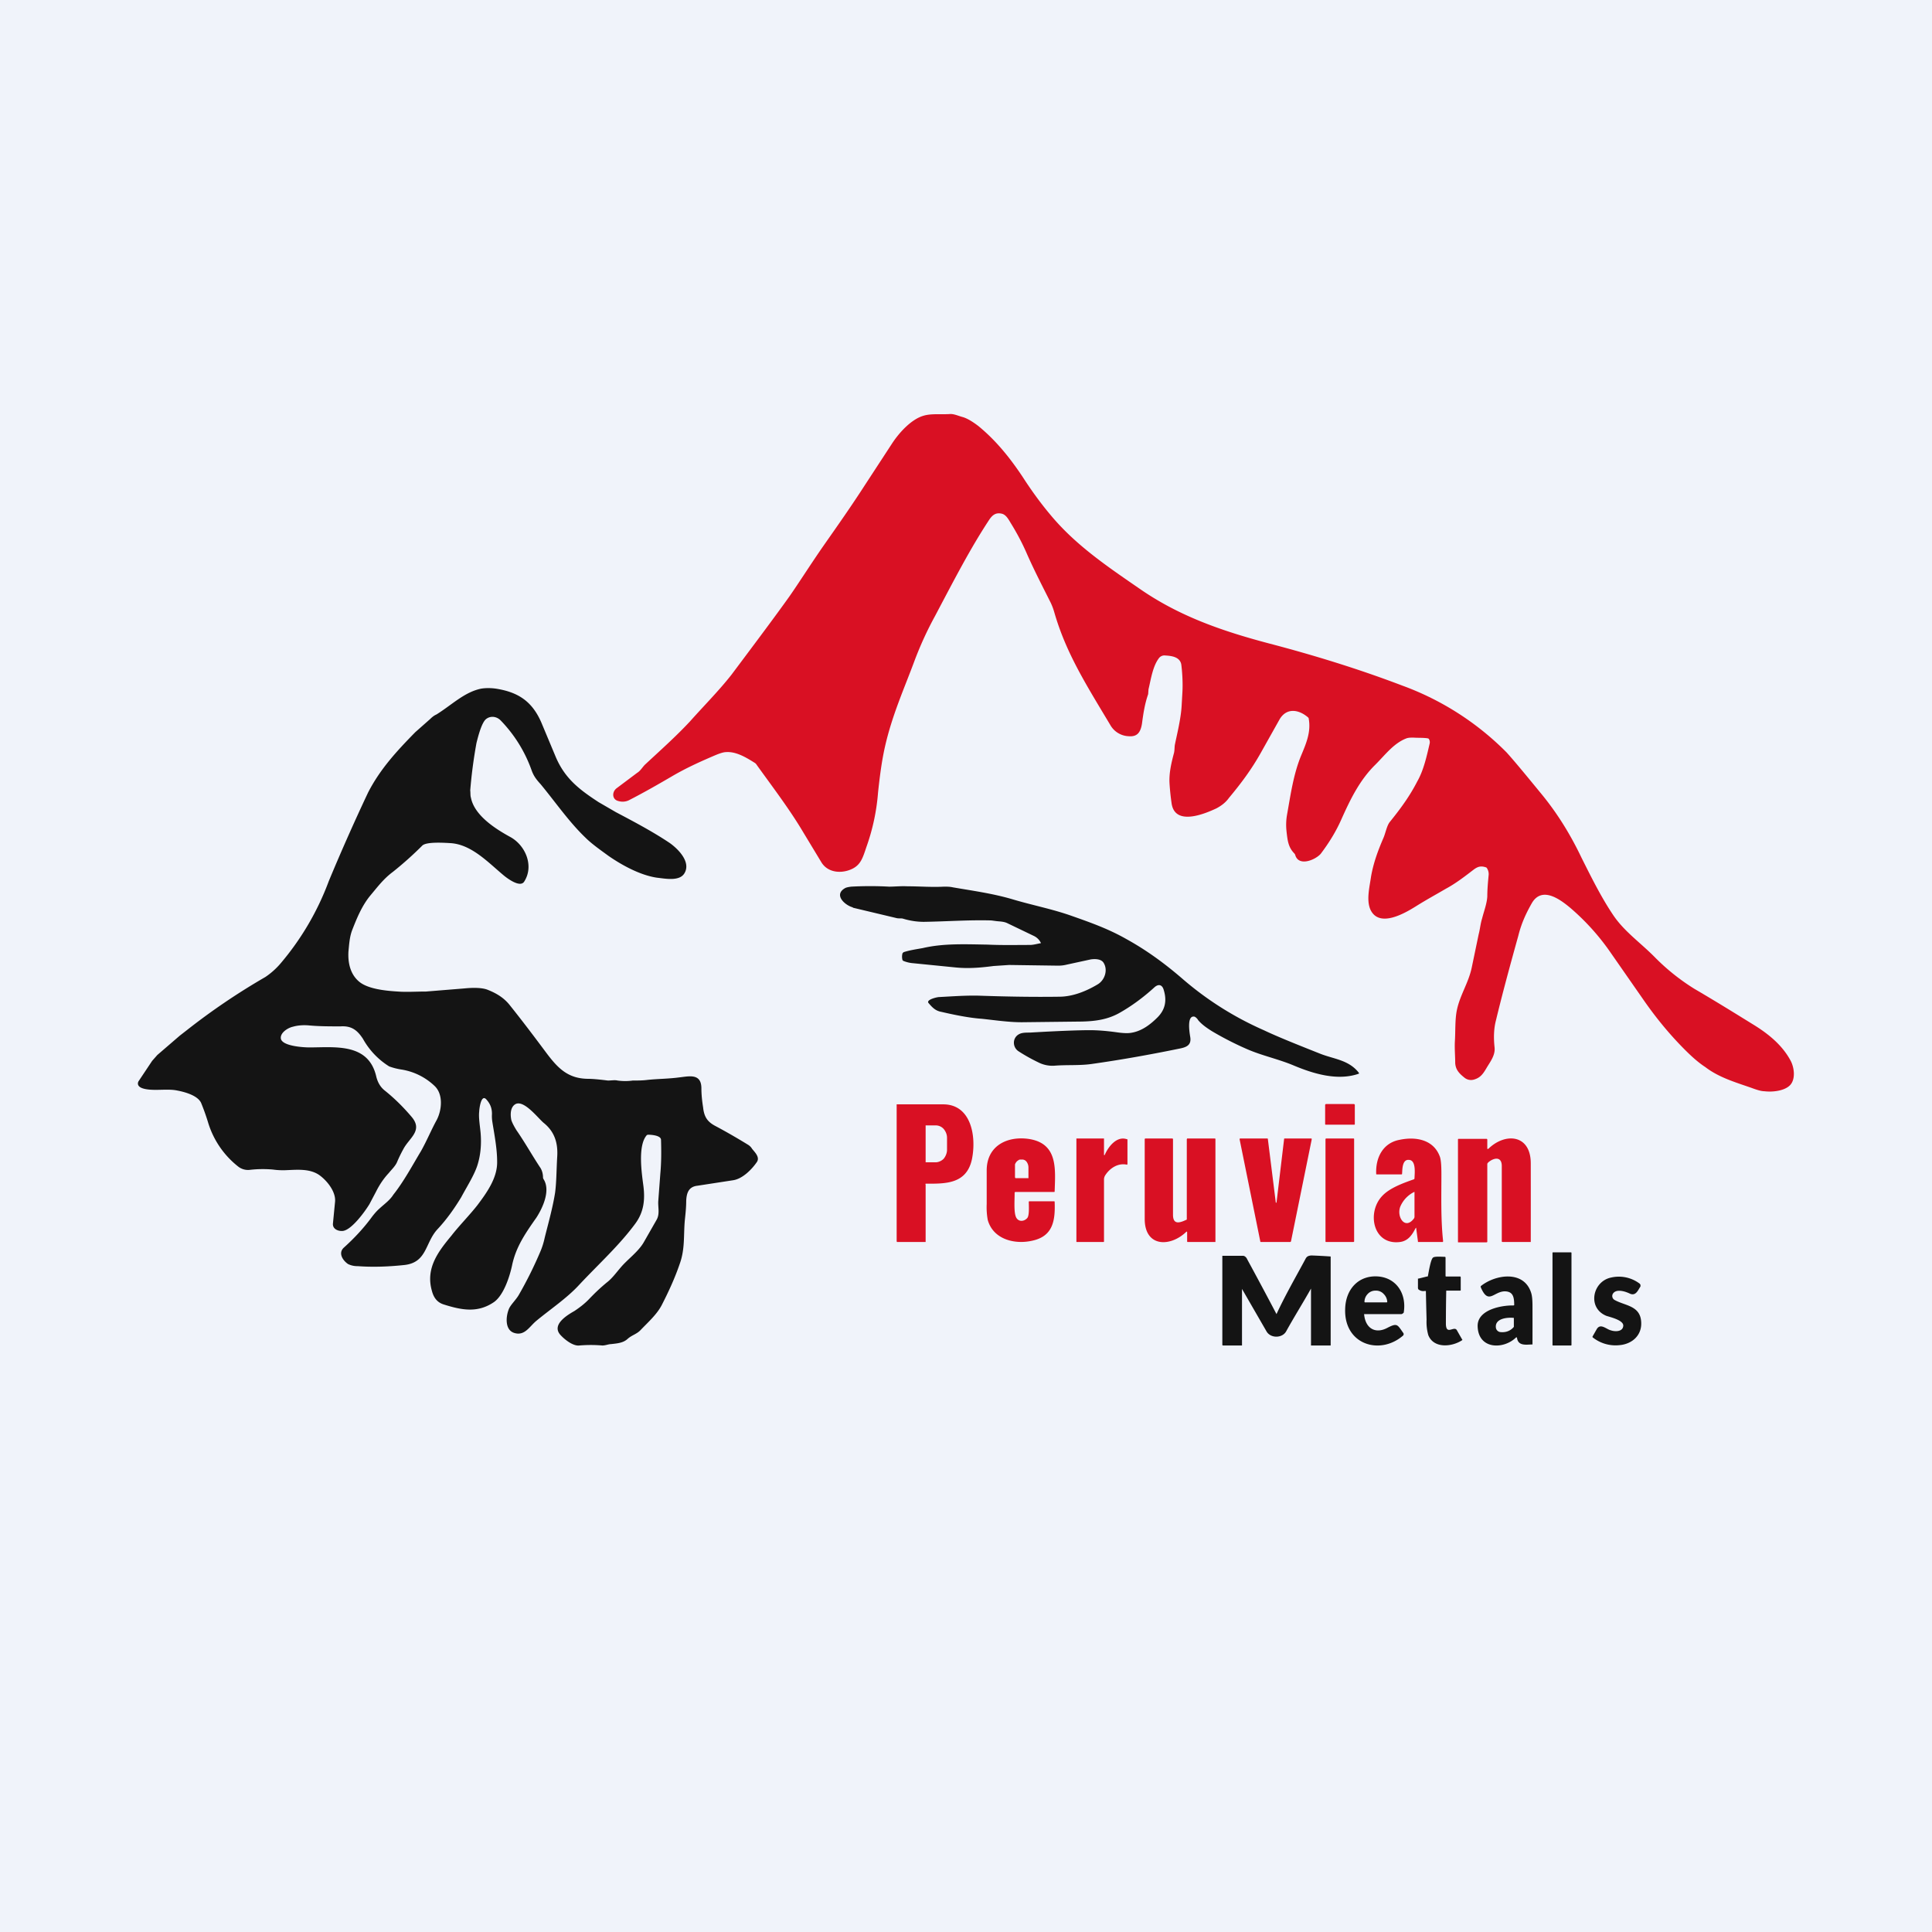
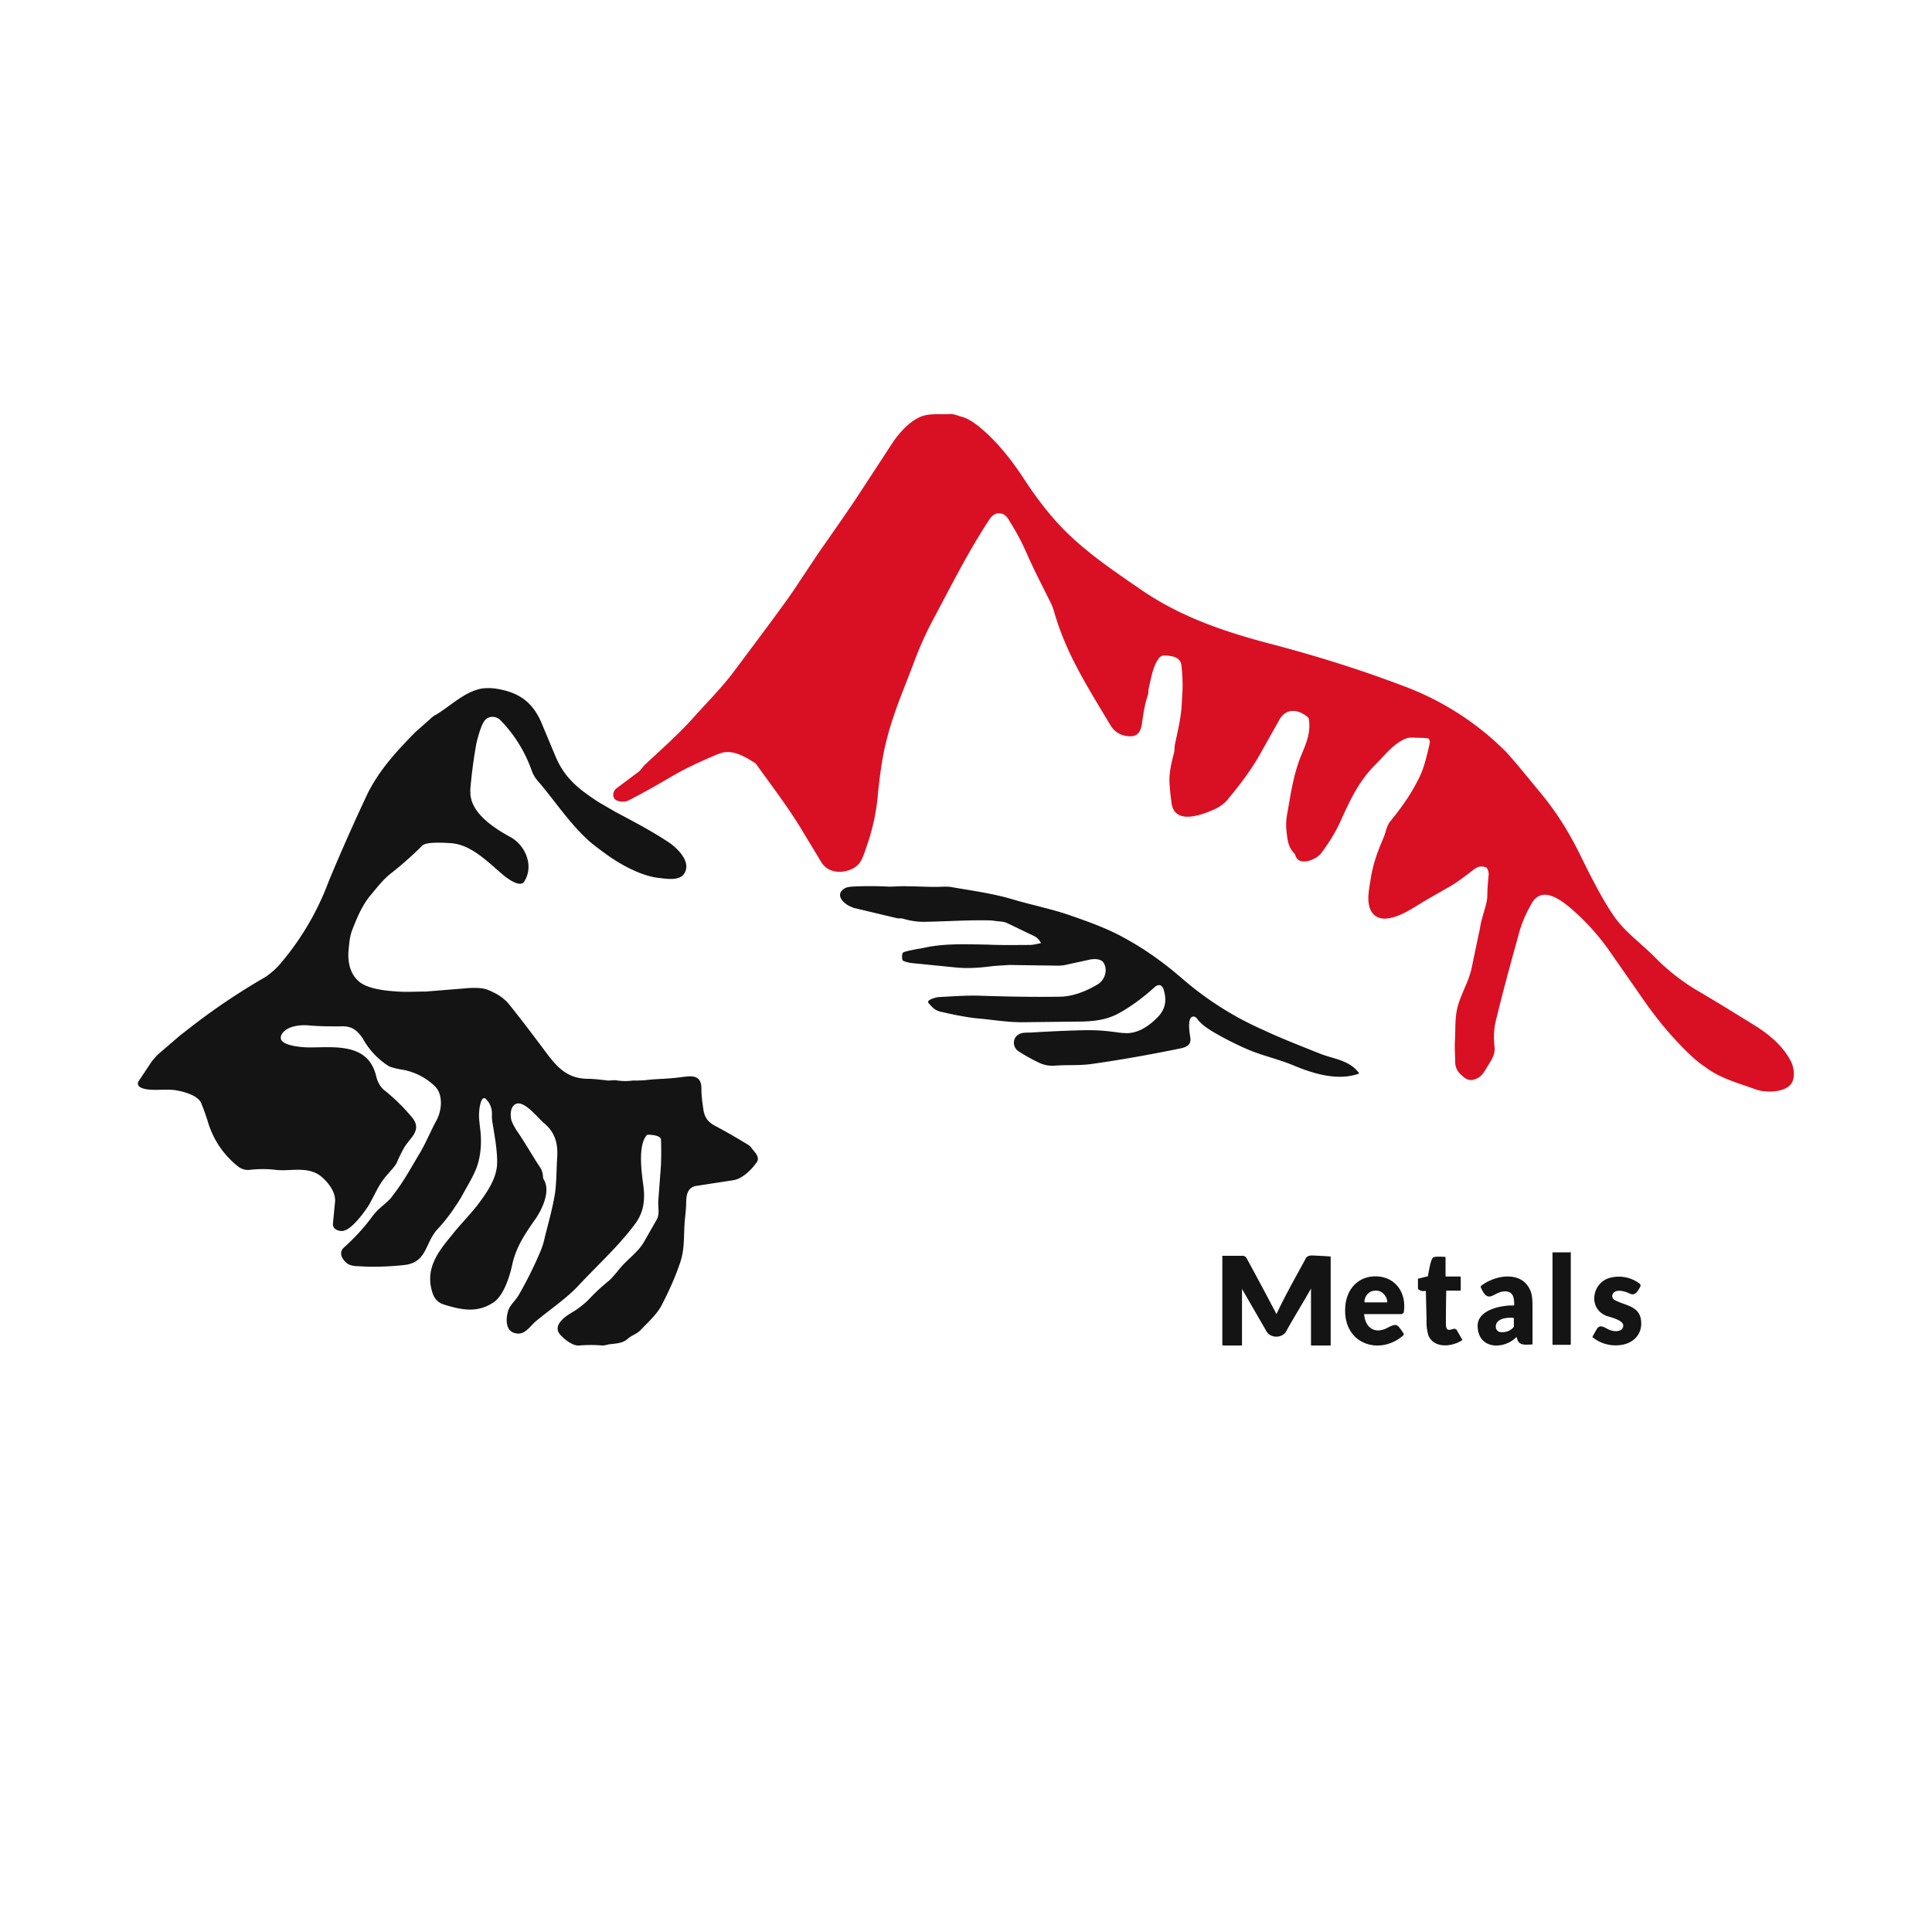
<svg xmlns="http://www.w3.org/2000/svg" width="56" height="56" viewBox="0 0 56 56">
-   <path fill="#F0F3FA" d="M0 0h56v56H0z" />
  <path d="M33.78 19a.2.2 0 0 0-.19.08c-.18.24-.23.61-.3.9l-.01.14c-.1.29-.14.56-.18.86-.04.24-.13.38-.38.36a.64.64 0 0 1-.54-.33c-.7-1.17-1.28-2.08-1.62-3.26a1.79 1.79 0 0 0-.1-.27c-.24-.48-.48-.94-.7-1.44-.13-.3-.29-.6-.47-.89-.06-.1-.13-.23-.25-.26-.17-.04-.27.03-.37.18-.56.85-1.03 1.77-1.57 2.79-.23.42-.42.84-.58 1.26-.31.84-.66 1.6-.87 2.53-.09.4-.15.85-.2 1.33a6.1 6.1 0 0 1-.34 1.58c-.1.3-.16.5-.4.62-.3.15-.72.13-.91-.2l-.52-.86c-.38-.64-.82-1.22-1.34-1.94a.24.24 0 0 0-.05-.06c-.24-.15-.54-.34-.84-.32-.08 0-.2.04-.34.1-.42.18-.82.36-1.23.6-.41.24-.83.48-1.26.7a.42.42 0 0 1-.29.02c-.19-.04-.2-.26-.06-.37l.6-.45c.1-.06.16-.18.24-.25.43-.4.88-.8 1.29-1.24.4-.45.83-.88 1.2-1.35.75-1 1.31-1.75 1.68-2.27.26-.37.66-1 1.01-1.5.4-.57.8-1.14 1.18-1.73l.79-1.21c.21-.32.56-.7.91-.8.23-.07.54-.03.78-.05.12 0 .24.06.36.09.13.04.28.13.45.26.5.41.9.9 1.28 1.47.27.42.55.8.83 1.13.72.86 1.64 1.48 2.57 2.12 1.14.79 2.38 1.22 3.74 1.58 1.3.34 2.6.74 3.86 1.22a8.23 8.23 0 0 1 3.03 1.94c.27.3.62.73.99 1.18.48.58.86 1.2 1.18 1.87.3.6.59 1.18.93 1.68.32.47.8.8 1.21 1.22a6.2 6.2 0 0 0 1.13.9c.7.41 1.26.76 1.73 1.05.42.26.83.59 1.07 1.05.1.2.14.53-.03.7-.16.16-.5.2-.74.17-.09 0-.22-.04-.38-.1-.46-.16-.94-.3-1.33-.6-.2-.13-.39-.3-.59-.5-.45-.45-.85-.94-1.21-1.46l-.94-1.35a6.77 6.77 0 0 0-1.18-1.31c-.3-.25-.82-.63-1.11-.13-.17.3-.3.58-.39.94-.25.9-.46 1.67-.65 2.46-.06.23-.07.49-.04.77.03.24-.13.43-.24.62-.1.17-.18.27-.35.32a.3.3 0 0 1-.29-.06c-.15-.12-.25-.23-.26-.42 0-.2-.02-.4-.01-.62.02-.3 0-.64.06-.92.09-.43.34-.79.43-1.23l.2-.96c.04-.15.05-.3.1-.46.05-.2.14-.43.15-.64 0-.2.02-.42.04-.63a.32.32 0 0 0-.06-.2l-.02-.01c-.15-.05-.24-.02-.36.07-.26.2-.52.4-.8.55-.29.17-.55.31-.87.51-.32.2-1.07.64-1.32.09-.12-.28-.02-.66.02-.95.07-.4.2-.75.35-1.1.07-.15.1-.36.19-.48.34-.42.59-.77.8-1.18.19-.33.28-.76.36-1.1.01-.05 0-.1-.03-.14l-.03-.01c-.14-.02-.27-.01-.41-.02-.08 0-.14 0-.2.02-.37.14-.62.48-.9.76-.46.45-.73 1.01-.99 1.59-.15.34-.35.67-.6 1-.16.18-.65.38-.74.02l-.02-.03c-.18-.18-.2-.38-.23-.65a1.7 1.7 0 0 1 .02-.5c.1-.56.18-1.14.4-1.68.15-.36.3-.7.22-1.1l-.02-.02c-.27-.23-.62-.28-.82.06l-.55.98c-.27.48-.57.88-.92 1.3-.1.14-.23.23-.36.3-.34.16-1.2.52-1.3-.14a7.34 7.34 0 0 1-.06-.57c-.02-.3.05-.6.13-.9.02-.09.01-.18.03-.26.05-.25.17-.73.19-1.1l.02-.35c.02-.29 0-.62-.03-.85-.04-.22-.28-.25-.46-.26Z" fill="#D91023" />
  <path d="M10.71 34.9c-.12.2-.52.76-.78.78-.12.01-.29-.05-.28-.21l.06-.62c.04-.31-.25-.65-.47-.8-.29-.19-.67-.14-1-.13-.08 0-.19 0-.33-.02a3.3 3.3 0 0 0-.68.01.46.46 0 0 1-.33-.1 2.57 2.57 0 0 1-.87-1.28 6.39 6.39 0 0 0-.2-.56c-.1-.22-.48-.32-.69-.36-.19-.04-.41-.02-.62-.02-.12 0-.56 0-.52-.21l.01-.03.4-.6.15-.17.65-.56.18-.14a19.27 19.27 0 0 1 2.3-1.56c.15-.1.3-.23.43-.38a7.95 7.95 0 0 0 1.41-2.4 59.85 59.85 0 0 1 1.14-2.57c.35-.68.83-1.2 1.37-1.75l.43-.38c.05-.05.11-.1.18-.13.45-.28.81-.65 1.3-.75.13-.02.27-.02.42 0 .64.1 1.05.36 1.32.98l.41.98c.27.65.7.97 1.25 1.33l.5.29c.53.28 1.08.57 1.57.9.25.18.61.55.42.87-.14.24-.54.16-.8.13-.48-.07-1.01-.36-1.4-.63-.19-.14-.48-.34-.67-.53-.48-.46-.87-1.03-1.3-1.55-.11-.12-.2-.23-.26-.4a3.99 3.99 0 0 0-.9-1.45c-.12-.12-.3-.14-.43-.03-.13.12-.23.53-.27.69a13.95 13.95 0 0 0-.18 1.37c.01.08 0 .15.02.21.1.52.72.91 1.14 1.14.44.24.7.84.4 1.3-.12.17-.47-.09-.57-.17-.45-.37-.93-.9-1.54-.95-.17-.01-.72-.05-.84.07-.27.27-.55.52-.85.76-.27.2-.44.43-.65.68-.25.3-.4.67-.54 1.03-.07.2-.08.4-.1.6-.02.34.06.68.33.89.26.2.76.25 1.1.27.24.02.54 0 .82 0l1.11-.09c.2-.02.47-.03.65.03.26.1.49.23.67.46.36.45.7.9 1.05 1.37.33.44.62.75 1.2.76.15 0 .35.02.59.05.1 0 .2-.02.28 0 .15.02.3.02.44 0 .15 0 .29 0 .44-.02.3-.03.6-.03.9-.07.28-.03.64-.13.65.3 0 .2.02.38.05.57.03.28.13.42.36.54.32.17.63.35.94.54.05.03.09.07.12.12.08.1.23.24.14.38-.15.22-.42.49-.69.53l-1.04.16c-.25.03-.31.21-.32.44 0 .19-.02.37-.04.56-.04.44.01.83-.15 1.27-.14.41-.32.8-.52 1.19-.14.27-.4.5-.61.72-.11.12-.26.15-.38.26-.13.12-.31.13-.48.15-.07 0-.16.04-.25.04a3.92 3.92 0 0 0-.67 0c-.18.02-.42-.17-.54-.3-.28-.3.19-.58.4-.7.15-.1.28-.2.4-.32.22-.23.34-.34.53-.5.16-.12.28-.29.41-.44.2-.24.52-.46.68-.75l.36-.63c.1-.17.04-.36.05-.54l.06-.8c.03-.32.03-.65.02-.98 0-.13-.28-.15-.38-.15l-.03.01c-.27.3-.15 1.1-.1 1.48.05.4.01.75-.23 1.08-.47.64-1.07 1.18-1.64 1.79-.35.38-.83.7-1.24 1.04-.2.17-.33.43-.62.35-.3-.08-.26-.5-.16-.72.06-.12.2-.25.28-.39.23-.4.44-.82.63-1.27.05-.12.09-.25.12-.39.1-.4.23-.86.3-1.3.04-.3.04-.68.06-1.02.03-.41-.07-.75-.4-1.01-.18-.16-.58-.68-.82-.53-.14.09-.14.3-.11.45.02.07.07.17.15.3.25.36.46.74.7 1.1.04.07.07.16.07.28l.01.03c.22.33-.02.84-.2 1.12-.33.47-.6.86-.71 1.4-.07.32-.24.85-.52 1.05-.48.33-.95.23-1.46.07-.19-.06-.29-.2-.34-.39-.19-.66.18-1.14.57-1.61.2-.26.54-.61.75-.88.27-.36.58-.79.57-1.26 0-.38-.08-.78-.14-1.16a1.02 1.02 0 0 1-.01-.22c0-.17-.05-.3-.17-.43-.15-.15-.2.3-.2.36-.02.17.02.4.04.61.03.34 0 .67-.1.97-.1.29-.3.6-.46.9-.2.33-.42.64-.68.92-.38.4-.3.99-1 1.05-.48.05-.92.06-1.32.03a.62.62 0 0 1-.28-.06c-.15-.1-.3-.32-.12-.48.3-.27.58-.57.82-.9.07-.09.14-.17.21-.23.14-.13.3-.24.4-.4.31-.39.57-.88.8-1.26.17-.3.3-.62.46-.91.15-.29.19-.74-.06-.98a1.8 1.8 0 0 0-.97-.48 1.8 1.8 0 0 1-.35-.09 2.2 2.2 0 0 1-.76-.8c-.17-.26-.34-.38-.65-.36-.32 0-.63 0-.94-.03-.15-.01-.3 0-.44.04-.14.03-.37.17-.35.34.03.22.64.26.83.26.74 0 1.72-.14 1.94.86.04.15.11.28.23.38.29.23.55.49.78.76.36.41-.06.62-.23.95a3.8 3.8 0 0 0-.18.37c-.05.12-.16.22-.24.32-.15.16-.27.34-.37.54l-.19.36ZM24.72 26.3c-.21-.05-.58-.36-.22-.56.04-.02.1-.03.17-.04.37-.02.74-.02 1.1 0 .17 0 .33-.02.54-.01.35 0 .7.03 1.05.01.09 0 .17 0 .26.02.58.1 1.17.18 1.74.35.57.17 1.15.28 1.71.48.57.2 1.07.38 1.58.67.58.32 1.1.7 1.6 1.13a9.35 9.35 0 0 0 2.38 1.51c.4.19.95.41 1.63.68.4.16.84.18 1.13.56v.02c-.62.22-1.33 0-1.9-.24-.43-.18-.9-.28-1.32-.46a9.12 9.12 0 0 1-1.04-.53c-.16-.1-.3-.2-.4-.32a.27.27 0 0 0-.1-.1c-.24-.06-.15.47-.13.59.04.25-.13.3-.34.34-.83.17-1.67.32-2.52.44-.35.05-.71.02-1.08.05a.9.9 0 0 1-.47-.1 5.1 5.1 0 0 1-.57-.32c-.18-.12-.18-.4.03-.5.08-.04.19-.04.3-.04.85-.05 1.43-.07 1.74-.07.22 0 .48.02.77.06.2.03.33.03.4.02.32-.04.58-.24.79-.45.22-.22.28-.48.18-.8-.04-.14-.14-.18-.26-.08-.35.32-.7.57-1.04.76-.33.18-.67.23-1.07.24l-1.74.02c-.39 0-.78-.06-1.16-.1-.3-.02-.7-.09-1.17-.2-.17-.03-.26-.12-.37-.25-.1-.1.24-.18.3-.18.39-.02.77-.05 1.16-.04.86.03 1.63.04 2.32.03.38 0 .77-.15 1.12-.36.2-.12.3-.41.17-.62-.07-.12-.26-.12-.38-.1l-.69.15c-.08.02-.16.03-.25.03l-1.42-.02-.45.03c-.38.05-.74.08-1.12.04l-1.2-.12a.93.93 0 0 1-.3-.07l-.02-.02a.37.37 0 0 1 0-.2l.03-.03c.18-.06.4-.09.56-.12.6-.14 1.23-.11 1.87-.1.43.02.82.01 1.23.01.1 0 .2-.03.31-.05h.01v-.01a.43.43 0 0 0-.2-.2l-.77-.37c-.1-.05-.22-.05-.31-.06l-.15-.02c-.63-.02-1.3.03-1.96.04-.2 0-.4-.03-.6-.09-.06-.02-.13 0-.2-.02l-1.26-.3Z" fill="#141414" />
-   <path d="M26.83 34.33V36H26l-.01-.02V32.01h1.35c.81 0 .97.93.83 1.6-.16.72-.78.7-1.34.7l-.01.02Zm0-1.7v1.06H27.12c.08 0 .17-.04.23-.1.06-.07.1-.17.1-.26v-.35c0-.1-.04-.19-.1-.26a.31.31 0 0 0-.23-.1h-.28a.01.01 0 0 0-.01 0v.01ZM39.25 32h-.82l-.02.02v.56c0 .01 0 .02.02.02h.82c.01 0 .02 0 .02-.02v-.56l-.02-.02ZM29.41 34.56c0 .25-.03.6.05.74.08.13.24.1.32 0 .06-.08.04-.36.04-.47l.01-.01h.72c.01 0 .02 0 .02.02.02.54-.05.99-.64 1.12-.51.12-1.14-.03-1.3-.6a2.08 2.08 0 0 1-.03-.46v-.99c.01-.7.59-.98 1.2-.9.87.12.79.87.77 1.52a.02.02 0 0 1-.01.02h-1.13l-.02.01Zm.02-.41h.37a.02.02 0 0 0 .01 0V33.84a.28.28 0 0 0-.05-.16.16.16 0 0 0-.12-.07h-.05c-.02 0-.05 0-.07.02a.19.19 0 0 0-.06.05.25.25 0 0 0-.04.07v.37a.02.02 0 0 0 .01.02ZM32 33.48h.02c.1-.24.35-.56.64-.46.02 0 .02 0 .02.02v.7l-.01.02c-.26-.06-.5.1-.63.3a.23.23 0 0 0-.04.14v1.79l-.01.01h-.77c-.02 0-.02 0-.02-.02V33h.8V33.48ZM41.03 35.6c-.1.2-.22.37-.45.4-.78.1-.97-.85-.52-1.33.22-.24.62-.38.93-.49l.01-.02c0-.12.06-.53-.16-.54-.2-.02-.19.28-.2.4 0 .01 0 .02-.02.02h-.71c-.02 0-.02 0-.02-.02-.02-.47.2-.89.67-.98.46-.1 1-.02 1.18.5.03.1.04.26.04.5 0 .64-.02 1.3.05 1.94l-.01.02h-.72v-.02l-.05-.37c0-.03-.01-.03-.02 0Zm-.44-.63c-.12.3.14.7.4.34l.01-.03v-.73h-.01a.84.84 0 0 0-.4.42ZM43.11 33.3a.02.02 0 0 0 .01 0 .02.02 0 0 0 .02 0c.49-.48 1.23-.42 1.23.42a749.37 749.37 0 0 1 0 2.28h-.82l-.02-.01V33.8c0-.31-.26-.23-.4-.1l-.02.03V36l-.02.01h-.81c-.02 0-.02 0-.02-.02v-2.96a.02.02 0 0 1 .01-.02h.82c.01 0 .02.01.02.03v.26ZM34.4 35.72a.01.01 0 0 0 0-.02h-.01c-.46.45-1.21.46-1.21-.37v-2.31l.01-.02h.8l.01.02v2.19c0 .31.21.23.4.14v-2.33l.01-.02h.79c.02 0 .03 0 .03.02V36h-.8c-.01 0-.02 0-.02-.02v-.26ZM37 34.86l.22-1.84c0-.01 0-.02.02-.02H38c.02 0 .02 0 .02.03l-.6 2.95a.03.03 0 0 1-.03.02h-.84c-.01 0-.02 0-.02-.02l-.6-2.96c0-.01 0-.02.03-.02h.77c.01 0 .02 0 .02.02l.23 1.84ZM39.23 33h-.8l-.01.02v2.97l.01.01h.8l.02-.01v-2.97c0-.01 0-.02-.02-.02Z" fill="#D91023" />
-   <path d="M45.53 36.3h-.51c-.01 0-.02 0-.02.02v2.66c0 .01 0 .02.02.02h.51c.01 0 .02 0 .02-.02v-2.66c0-.01 0-.02-.02-.02ZM38 37.35c-.23.41-.5.84-.72 1.24-.11.2-.45.21-.57 0L36 37.36V39h-.55l-.02-.01V36.4h.6c.05 0 .1.05.12.1a119.88 119.88 0 0 1 .85 1.59c.25-.54.55-1.06.83-1.58.04-.08.07-.11.18-.12a15.61 15.61 0 0 1 .56.03V39H38v-1.65ZM41.91 37h.42l.01.02v.38l-.01.01h-.41a49.67 49.67 0 0 0-.01.95c0 .37.24.05.32.2a22.33 22.33 0 0 0 .16.28c-.29.2-.83.26-.99-.14a1.4 1.4 0 0 1-.05-.45 85.43 85.43 0 0 1-.02-.83h-.04a.22.22 0 0 1-.18-.05l-.01-.03v-.28h.02l.24-.06c.02 0 .03 0 .03-.02.02-.1.08-.49.15-.53.05-.04.27-.02.35-.02l.01.02v.54l.01.01ZM40.66 38.72c-.67.57-1.7.25-1.67-.77.01-.59.4-1 .97-.95.52.05.81.5.73 1.03 0 .02-.01.03-.03.04a.06.06 0 0 1-.04.02h-1.07a.01.01 0 0 0-.01 0v.01c.04.41.33.57.67.39.29-.15.29-.1.46.14a.06.06 0 0 1-.01.09Zm-1.1-.97h.64l.01-.01a.34.34 0 0 0-.1-.23.3.3 0 0 0-.2-.1h-.06a.3.3 0 0 0-.21.1.33.33 0 0 0-.09.23l.01.01ZM43.89 37.83c0-.23-.03-.4-.28-.4-.32.01-.47.4-.69-.12v-.03c.42-.34 1.25-.47 1.46.19.03.09.04.22.04.4a231.17 231.17 0 0 1 0 1.1c-.17 0-.42.06-.45-.2a.02.02 0 0 0-.03 0c-.36.35-1.1.35-1.11-.34 0-.48.72-.6 1.04-.59l.02-.01Zm-.53.66c.01.06.06.11.12.12.16.02.3-.03.4-.15v-.26c-.18-.02-.56.01-.52.29ZM46.56 38.14c-.56-.23-.4-1 .14-1.11a1 1 0 0 1 .83.18l.02.03v.05c-.07.1-.13.28-.3.21-.12-.06-.4-.16-.5 0a.13.13 0 0 0 .05.18c.3.17.74.16.77.63.03.4-.27.65-.63.68a1.06 1.06 0 0 1-.78-.23v-.02l.12-.21c.11-.19.28 0 .41.03.11.04.34.05.36-.12.03-.17-.37-.26-.49-.3Z" fill="#141414" />
+   <path d="M45.53 36.3h-.51c-.01 0-.02 0-.02.02v2.66h.51c.01 0 .02 0 .02-.02v-2.66c0-.01 0-.02-.02-.02ZM38 37.35c-.23.41-.5.84-.72 1.24-.11.2-.45.21-.57 0L36 37.36V39h-.55l-.02-.01V36.4h.6c.05 0 .1.05.12.1a119.88 119.88 0 0 1 .85 1.59c.25-.54.55-1.06.83-1.58.04-.08.07-.11.18-.12a15.61 15.61 0 0 1 .56.03V39H38v-1.65ZM41.91 37h.42l.01.02v.38l-.01.01h-.41a49.67 49.67 0 0 0-.01.95c0 .37.24.05.32.2a22.33 22.33 0 0 0 .16.28c-.29.2-.83.26-.99-.14a1.4 1.4 0 0 1-.05-.45 85.43 85.43 0 0 1-.02-.83h-.04a.22.22 0 0 1-.18-.05l-.01-.03v-.28h.02l.24-.06c.02 0 .03 0 .03-.02.02-.1.08-.49.15-.53.05-.04.27-.02.35-.02l.01.02v.54l.01.01ZM40.66 38.72c-.67.57-1.7.25-1.67-.77.01-.59.4-1 .97-.95.52.05.81.5.73 1.03 0 .02-.01.03-.03.04a.06.06 0 0 1-.04.02h-1.07a.01.01 0 0 0-.01 0v.01c.04.41.33.57.67.39.29-.15.29-.1.46.14a.06.06 0 0 1-.01.09Zm-1.1-.97h.64l.01-.01a.34.34 0 0 0-.1-.23.3.3 0 0 0-.2-.1h-.06a.3.3 0 0 0-.21.1.33.33 0 0 0-.09.23l.01.01ZM43.89 37.83c0-.23-.03-.4-.28-.4-.32.01-.47.4-.69-.12v-.03c.42-.34 1.25-.47 1.46.19.03.09.04.22.04.4a231.17 231.17 0 0 1 0 1.1c-.17 0-.42.06-.45-.2a.02.02 0 0 0-.03 0c-.36.35-1.1.35-1.11-.34 0-.48.72-.6 1.04-.59l.02-.01Zm-.53.66c.01.06.06.11.12.12.16.02.3-.03.4-.15v-.26c-.18-.02-.56.01-.52.29ZM46.56 38.14c-.56-.23-.4-1 .14-1.11a1 1 0 0 1 .83.18l.02.03v.05c-.07.1-.13.28-.3.21-.12-.06-.4-.16-.5 0a.13.13 0 0 0 .05.18c.3.17.74.16.77.63.03.4-.27.65-.63.68a1.06 1.06 0 0 1-.78-.23v-.02l.12-.21c.11-.19.28 0 .41.03.11.04.34.05.36-.12.03-.17-.37-.26-.49-.3Z" fill="#141414" />
</svg>